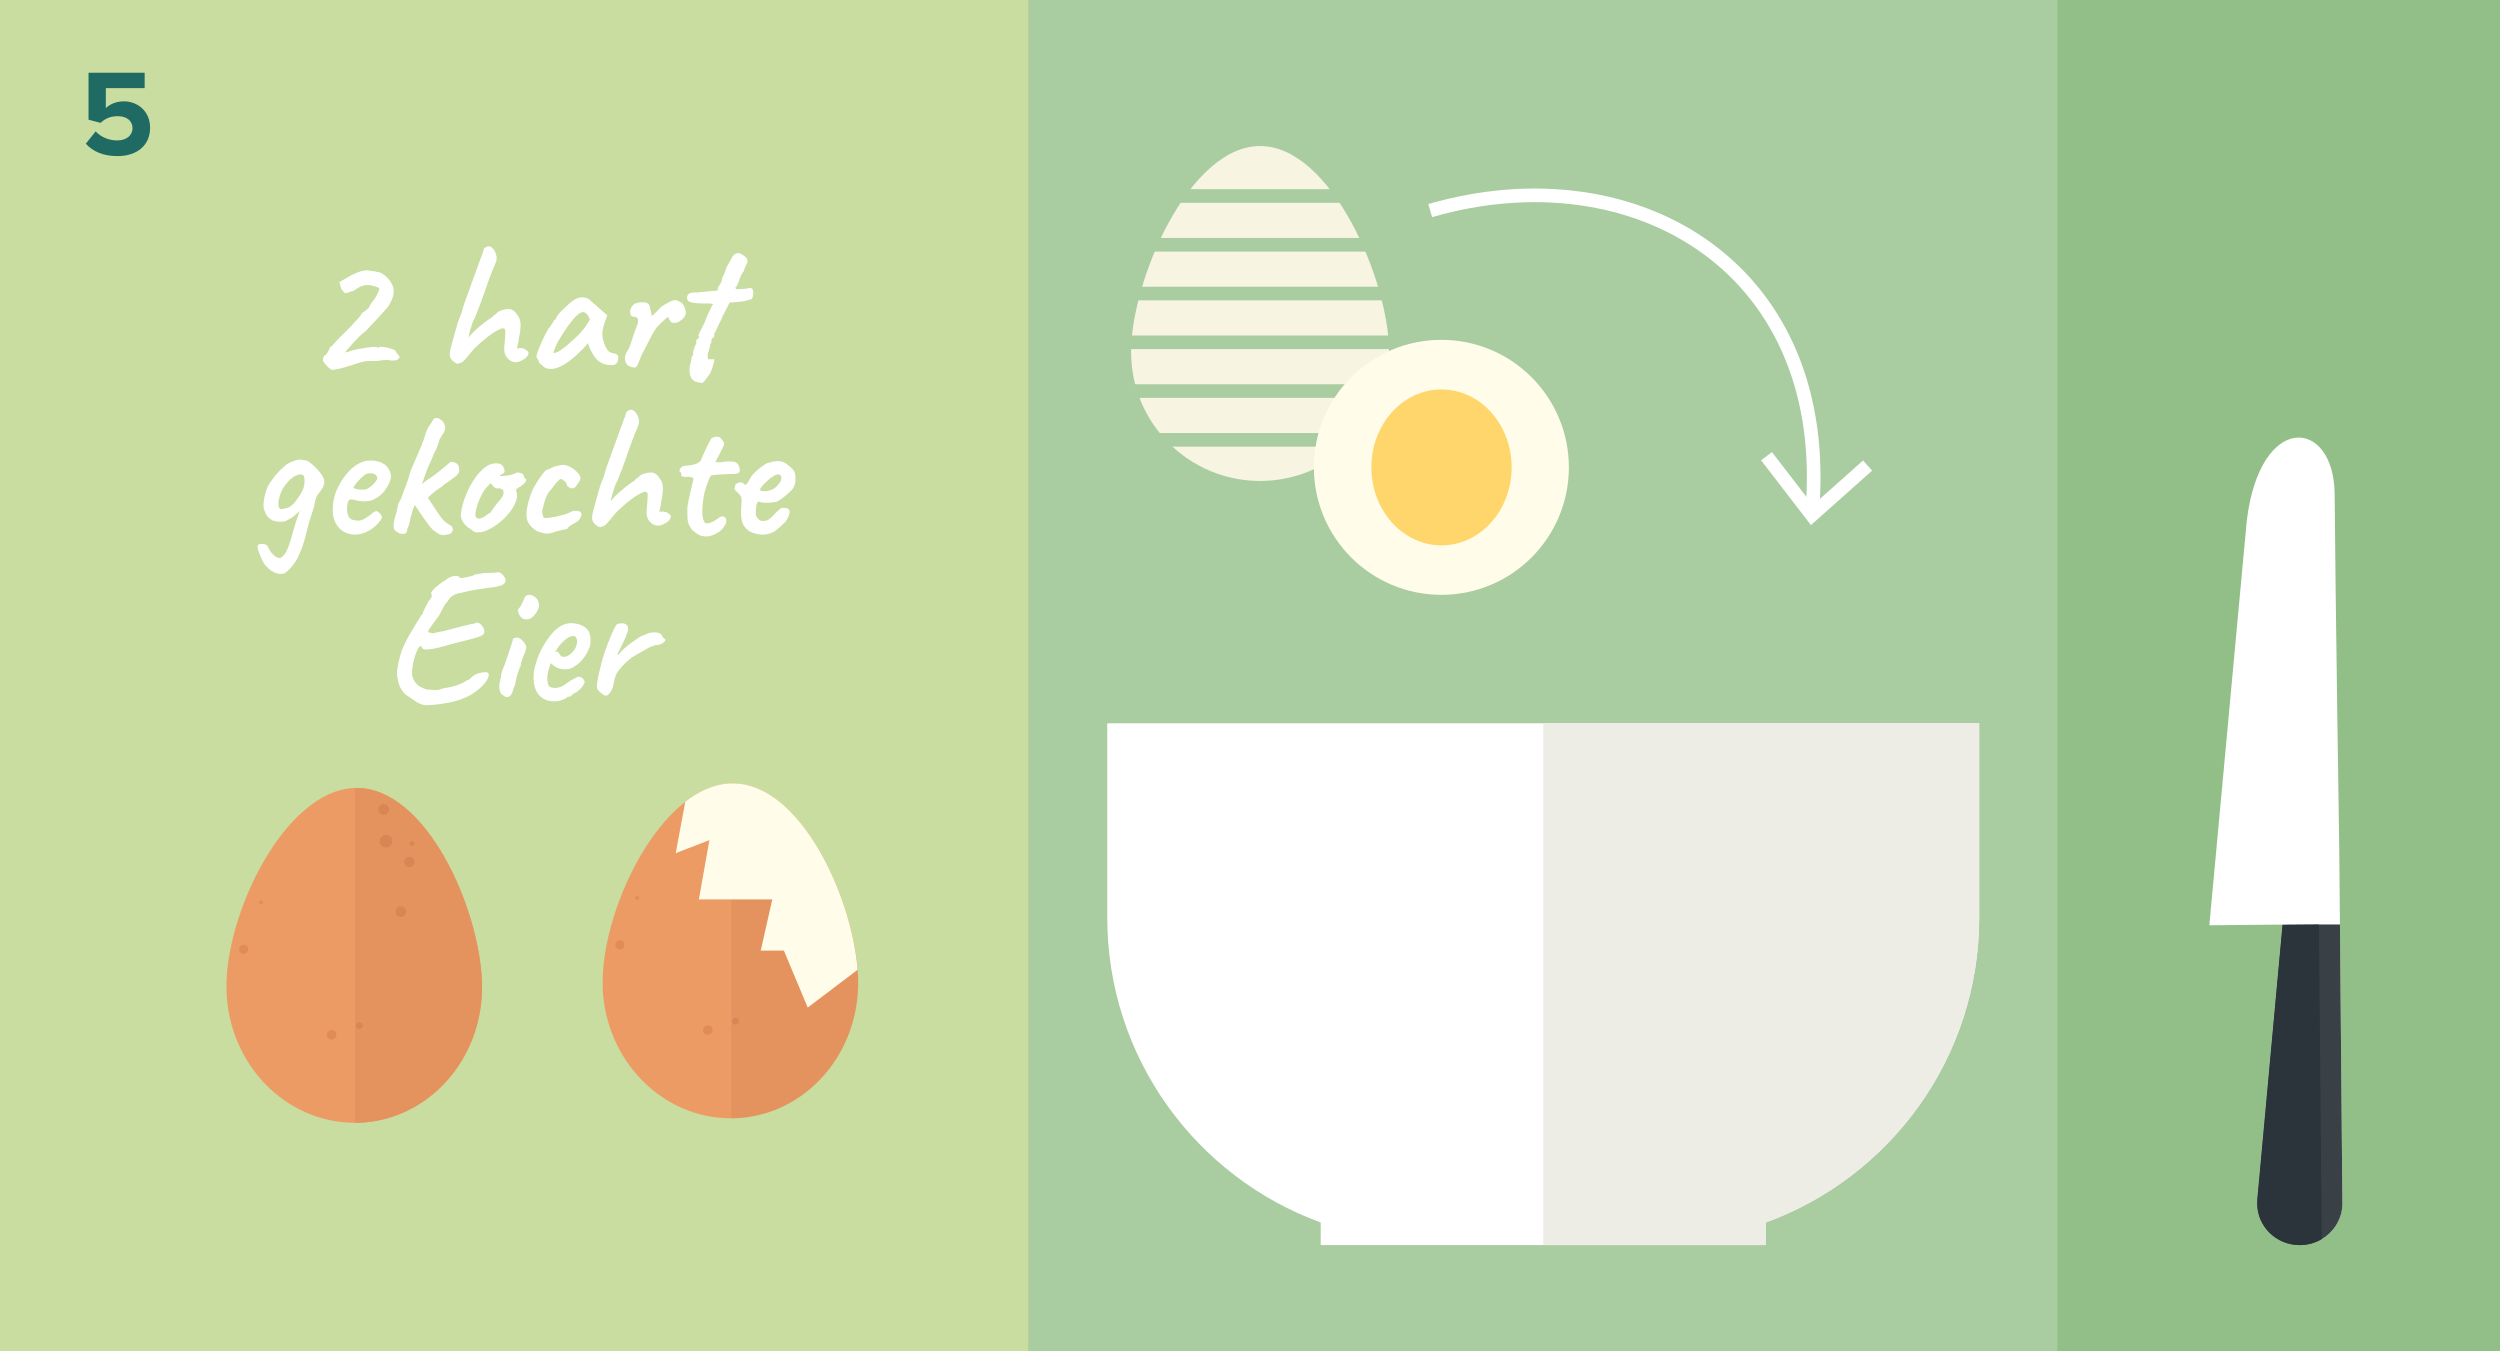
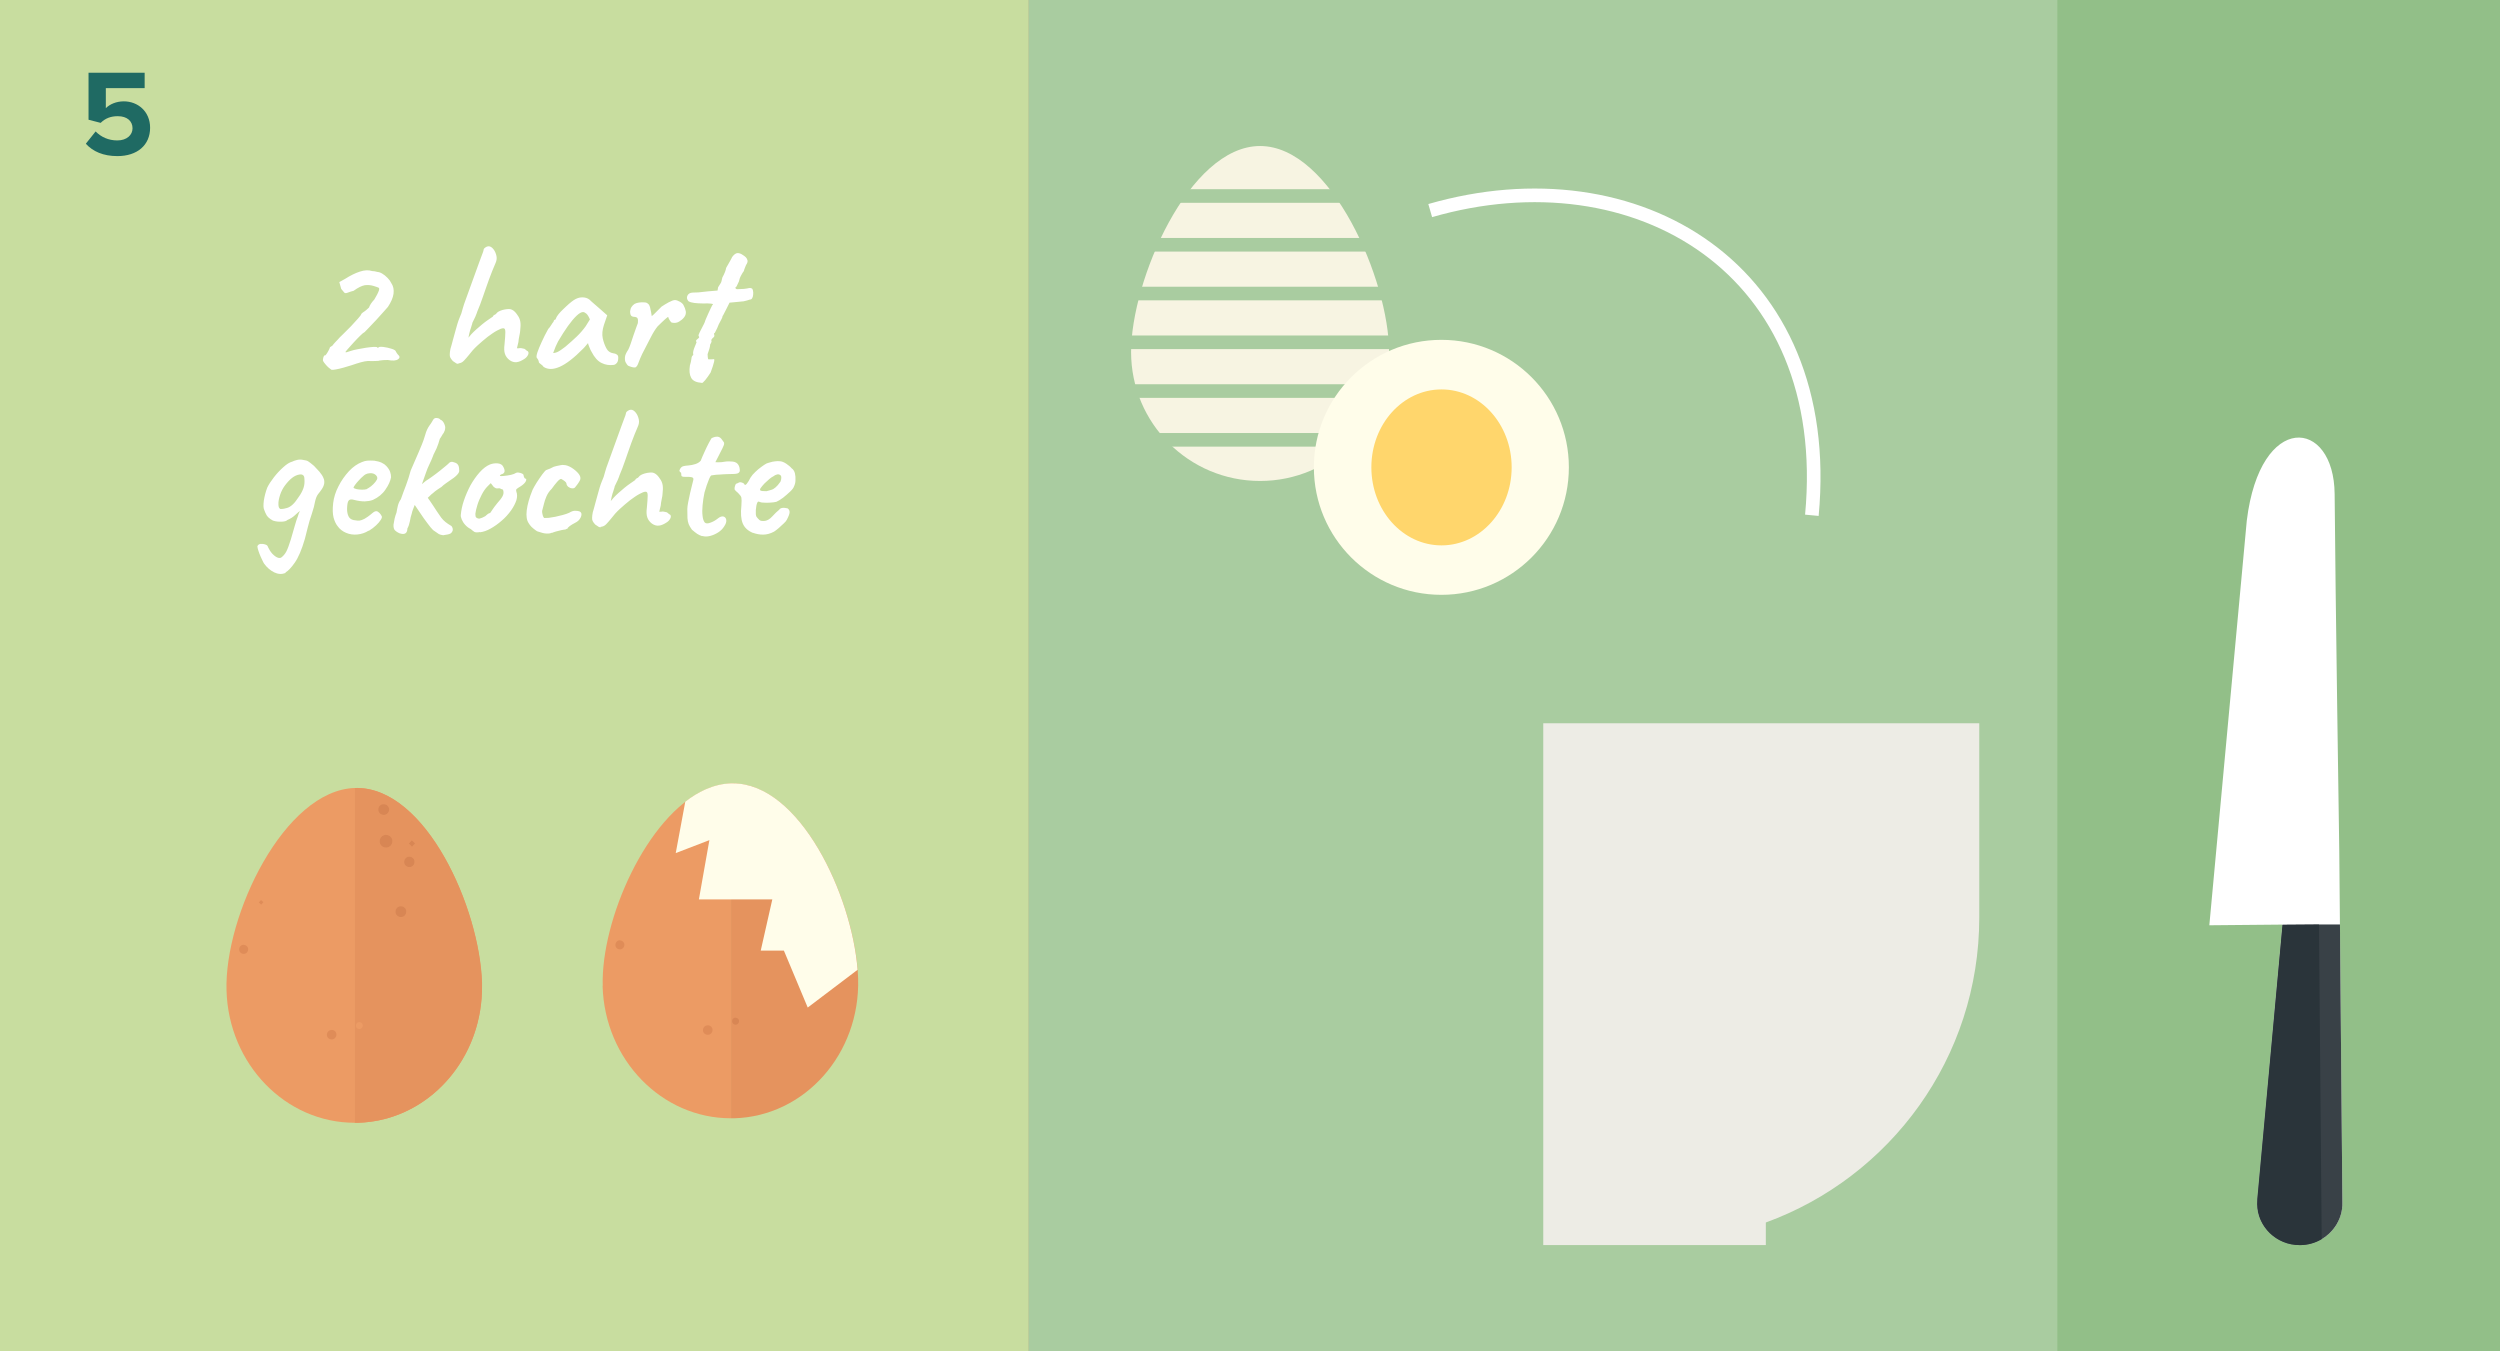
<svg xmlns="http://www.w3.org/2000/svg" id="Ebene_1" viewBox="0 0 183.54 99.21">
  <rect x="0" y="0" width="183.54" height="99.21" fill="#808080" stroke="none" />
  <defs>
    <style> .cls-1 { fill: #e5935e; } .cls-2 { fill: #ec9b64; } .cls-3 { fill: #fff; } .cls-4 { fill: #ffd66c; } .cls-5 { fill: #394147; } .cls-6 { fill: #2a343a; } .cls-7 { fill: #df8c58; } .cls-8 { fill: #edece5; } .cls-9 { fill: #d88654; } .cls-10 { stroke: #fff; } .cls-10, .cls-11 { fill: none; } .cls-12 { fill: #fffdea; } .cls-13 { fill: #1f6a63; } .cls-14 { fill: #92bf88; } .cls-15 { fill: #f7f4e2; } .cls-16 { fill: #c8dd9f; } .cls-11 { stroke: #a9cca0; stroke-miterlimit: 10; } .cls-17 { fill: #a9cca0; } </style>
  </defs>
  <rect class="cls-17" x="75.53" y="0" width="108.01" height="99.21" />
  <rect class="cls-16" x="0" y="0" width="75.53" height="99.21" />
  <rect class="cls-14" x="151.06" y="0" width="32.48" height="99.21" />
  <rect class="cls-14" x="151.06" y="0" width="32.48" height="99.21" />
  <path class="cls-13" d="M6.31,10.54l.71-.89c.41.42.96.66,1.59.66.71,0,1.12-.41,1.12-.89,0-.53-.4-.89-1.08-.89-.5,0-.9.14-1.26.49l-.89-.23v-3.45h4.12v1.13h-2.85v1.47c.29-.29.77-.5,1.32-.5,1.02,0,1.93.73,1.93,1.94,0,1.28-.95,2.08-2.4,2.08-1.04,0-1.8-.34-2.31-.9Z" />
  <path class="cls-3" d="M171.74,62.49l.23,25.84c.01,1.68-1.37,3.06-3.1,3.07-1.86.02-3.32-1.54-3.14-3.34l1.84-20.18c-1.57.01-5.37.05-5.37.05l2.75-29.71c.98-8.04,6.41-7.53,6.45-1.94.05,7.01.34,26.21.34,26.21" />
  <path class="cls-5" d="M165.73,88.06l1.85-20.17,2.68-.02h1.53s.18,20.46.18,20.46c.01,1.11-.6,2.09-1.5,2.63-.47.28-1.01.44-1.59.45-1.86.02-3.32-1.54-3.14-3.34" />
  <path class="cls-6" d="M167.58,67.9l2.67-.02.2,23.09c-.46.28-1.01.44-1.59.44-1.74.02-3.14-1.36-3.15-3.02,0-.11,0-.22.01-.32l1.85-20.17Z" />
  <path class="cls-3" d="M24.31,27.13s-.1-.07-.18-.14c-.08-.07-.17-.16-.24-.25-.08-.09-.13-.17-.16-.22-.03-.05-.03-.13,0-.25.03-.12.07-.18.11-.18.03.02.07-.01.13-.1.06-.08.11-.18.16-.27.05-.1.08-.16.08-.18,0-.04.04-.07.08-.09.04-.02.08-.05.12-.08.05-.07.11-.15.19-.23.08-.08.14-.15.19-.2.07-.09.21-.23.41-.42.2-.19.39-.38.57-.57.2-.21.37-.4.52-.57.15-.16.23-.28.24-.34.07-.07.12-.11.17-.14.05-.03.11-.07.19-.14.08-.07.15-.13.2-.18.02-.07.07-.17.14-.28.07-.11.16-.21.25-.31.07-.11.14-.24.21-.37.07-.14.11-.24.13-.3.03-.1.02-.17-.01-.19-.04-.02-.16-.07-.36-.13-.22-.07-.45-.09-.67-.06-.22.04-.49.17-.82.41-.13.03-.25.07-.36.11-.11.05-.2.07-.27.06-.04-.02-.08-.06-.13-.13-.05-.07-.1-.13-.15-.18l-.14-.5.43-.24c.38-.24.74-.42,1.08-.53.34-.11.63-.13.9-.04.1,0,.24.02.41.07.07,0,.18.03.32.11.14.08.27.19.4.32.13.13.22.26.28.39.15.22.2.48.16.78-.04.29-.18.61-.41.96-.05.06-.15.17-.31.35-.16.18-.34.38-.54.6-.2.22-.38.41-.55.58-.16.17-.27.28-.31.32-.07.03-.18.12-.33.27s-.32.32-.49.51c-.17.19-.32.35-.43.48-.12.14-.17.2-.15.2,0,.04.03.04.11.01.08-.03.17-.06.25-.08.14-.05.31-.09.52-.13.21-.04.41-.08.62-.11.21-.03.39-.05.55-.06.16,0,.25,0,.28.03.02.05.04.06.07.03.02-.07.14-.08.36-.06.22.03.42.07.6.13.1.03.18.06.24.1.06.04.09.07.09.11.05.08.1.16.15.22.15.12.16.24.02.34-.14.11-.39.13-.76.06-.24,0-.44.01-.6.04-.04.02-.12.03-.24.03s-.24,0-.35.01c-.17-.02-.34-.01-.5.02-.17.03-.37.09-.6.16-.08.03-.21.07-.39.13-.18.06-.37.11-.57.17-.21.06-.39.1-.55.13-.16.03-.27.04-.32.03ZM33.67,26.71c-.07,0-.14,0-.21-.06-.07-.05-.14-.09-.21-.14-.09-.1-.16-.19-.19-.26-.03-.07-.05-.15-.04-.25,0-.1.02-.23.05-.39.05-.15.1-.35.17-.61.07-.26.14-.52.22-.8.03-.12.07-.26.12-.42.05-.16.1-.31.16-.45.06-.14.1-.25.13-.32.07-.24.13-.47.2-.68.07-.21.16-.45.26-.72.1-.27.23-.62.38-1.05.21-.56.36-.98.46-1.27.1-.28.18-.49.23-.62.05-.13.09-.23.1-.3,0-.07.04-.14.13-.2.08-.06.16-.09.24-.09.13,0,.25.08.36.22.11.14.18.31.22.5.04.19,0,.37-.08.54-.15.34-.3.72-.46,1.15s-.3.86-.45,1.28c-.14.42-.29.8-.43,1.13,0,.04-.04.11-.08.22-.04.11-.08.2-.12.27-.04.07-.09.18-.15.31,0,.05-.03.12-.06.22-.03.1-.06.21-.1.31-.02.07-.04.15-.07.27s-.05.21-.06.29c.05-.07.12-.15.22-.26.1-.11.22-.22.35-.34.15-.13.29-.25.43-.37.14-.12.27-.21.38-.29.1-.07.24-.17.42-.29,0-.04.03-.07.06-.09.03-.02.06-.04.08-.05.03,0,.06-.03.09-.06.03-.03.06-.06.09-.1.06-.05.13-.09.23-.13.1-.04.21-.07.32-.09.12-.02.22-.03.31-.03.11,0,.22.04.32.11.1.07.21.19.31.35.1.13.17.29.2.47.03.18.02.4-.01.65,0,.07-.02.2-.06.38-.04.18-.06.33-.07.46l-.11.46h.14c.09-.03.23-.01.41.04.05.03.09.06.13.1.04.04.07.06.11.07.07.06.08.14.03.27-.06.12-.14.21-.24.28-.22.15-.42.24-.6.26-.18.02-.35-.03-.52-.15-.17-.13-.28-.28-.34-.46-.06-.18-.07-.41-.03-.7.04-.41.06-.71.06-.9,0-.19-.04-.28-.15-.28s-.26.06-.46.17c-.21.11-.43.27-.69.46-.25.2-.5.41-.75.64-.25.23-.46.47-.64.71-.11.14-.23.27-.35.4-.12.13-.26.19-.42.2ZM39.92,26.95c-.04-.07-.11-.14-.21-.21-.1-.07-.15-.12-.15-.15s-.01-.09-.04-.15c-.03-.07-.06-.12-.1-.15-.05-.06-.04-.19.03-.41.07-.21.18-.48.32-.78.14-.31.3-.63.48-.95.07-.07.15-.17.22-.29.07-.12.13-.2.17-.24,0-.04.01-.07.04-.11.03-.03.06-.05.1-.05l.08-.18s.06-.11.15-.22c.09-.11.21-.24.35-.37.14-.14.28-.26.42-.39.14-.12.26-.21.35-.27.2-.13.4-.2.61-.2.21,0,.39.05.54.17.03.03.09.08.17.16.09.08.19.17.3.26.11.09.21.18.31.27l.52.46-.24.7c-.12.37-.15.7-.09.98.06.28.15.52.26.73.05.1.12.19.22.26.1.07.22.11.35.13.07,0,.14.04.21.08.07.05.1.12.1.22,0,.18-.03.31-.1.39-.07.08-.14.14-.24.15-.31.04-.6,0-.88-.14-.28-.13-.53-.41-.75-.84-.04-.06-.09-.16-.15-.32-.06-.15-.1-.25-.1-.3-.04.05-.09.11-.17.2-.07.09-.14.16-.2.22-.66.67-1.23,1.11-1.71,1.32-.48.21-.87.21-1.19,0ZM40.6,25.92s.15,0,.31-.07c.16-.07.35-.21.59-.39.32-.27.6-.52.84-.75.24-.23.46-.48.66-.76l.31-.5c-.09-.21-.18-.36-.27-.43s-.16-.11-.24-.11c-.12,0-.28.09-.47.27-.19.18-.4.43-.63.75-.23.32-.47.7-.73,1.14-.11.2-.23.48-.36.85h0ZM46.65,26.98s-.08,0-.17-.01c-.08-.02-.17-.04-.24-.07-.08-.03-.13-.05-.15-.07-.04-.04-.08-.1-.14-.2-.06-.09-.08-.22-.07-.38,0-.16.09-.35.25-.59.05-.09.1-.23.17-.42.07-.19.13-.39.2-.6.07-.21.14-.4.2-.57.06-.17.1-.28.13-.35.02-.16.01-.27-.02-.34-.03-.07-.11-.11-.25-.12-.09,0-.17-.03-.22-.08-.05-.05-.08-.16-.08-.33.02-.13.05-.24.11-.32.05-.08.12-.15.22-.22.09-.05.2-.08.33-.1.13-.02.25-.02.38-.01.13,0,.22.04.27.1.07.04.11.12.15.24.03.13.06.25.08.38.02.13.04.23.05.29.09-.07.21-.18.34-.32.13-.14.26-.26.38-.38.15-.1.33-.21.53-.32.21-.11.35-.16.45-.16.1,0,.22.04.36.12.14.08.22.16.26.23.09.16.15.32.18.48.02.16-.02.3-.12.43-.09.12-.22.23-.37.32-.15.09-.32.12-.51.08-.06,0-.12-.07-.18-.17-.07-.11-.1-.19-.11-.24,0-.03-.05,0-.14.08-.09.08-.2.17-.32.29-.12.11-.22.21-.32.31-.16.2-.33.46-.5.8-.18.34-.39.74-.63,1.22-.11.23-.2.45-.27.64-.07.2-.14.31-.22.34ZM51.53,28.11c-.41-.03-.67-.15-.79-.38-.12-.22-.15-.52-.09-.9.06-.18.09-.34.11-.48.01-.14.05-.24.12-.27.03-.06.03-.1,0-.13,0-.12.04-.29.13-.5.02-.06.06-.16.13-.32-.05-.07-.05-.14,0-.18.05-.05.1-.09.15-.13.05-.04.05-.09,0-.15-.02-.04,0-.12.07-.26.07-.14.14-.28.22-.43.08-.15.14-.27.17-.35,0-.02.02-.08.07-.2.05-.11.1-.24.17-.39.07-.15.13-.28.19-.41.06-.12.1-.2.12-.24.09-.05.06-.08-.11-.1-.17-.02-.35-.02-.53-.01-.29,0-.52-.02-.69-.04-.17-.02-.32-.06-.43-.13-.11-.13-.14-.27-.07-.41.07-.14.19-.21.38-.22.12,0,.22-.01.29-.01s.16,0,.28-.02c.12-.01.3-.04.55-.06l.71-.06.04-.24c.07-.12.13-.21.17-.27.04-.06.07-.12.08-.18.02-.06.04-.15.06-.26.17-.31.26-.55.28-.71.11-.19.21-.36.29-.51s.14-.25.15-.29c.14-.19.27-.28.39-.29.12,0,.24.03.38.13.08.05.16.1.23.17.07.07.11.15.13.24.02.1-.02.21-.11.34-.02.04-.05.11-.08.2-.04.1-.07.18-.08.24-.06.07-.12.17-.2.32-.08.14-.13.29-.16.44-.07.16-.13.27-.16.34-.03.07-.07.1-.11.1.02.09.07.14.17.13.09,0,.25-.01.46-.02.18-.02.3-.04.37-.06.07-.02.15-.01.24.04.05.07.07.15.08.27,0,.11,0,.22-.03.32-.03.1-.07.17-.14.2-.05,0-.14.03-.29.08-.14.05-.32.08-.54.09l-.74.07-.24.48c-.07.12-.12.23-.17.33-.05.1-.08.16-.1.17,0,.06-.03.14-.09.25-.06.11-.12.23-.19.36-.06.16-.15.37-.29.63-.04,0-.06.03-.06.08.05.11.03.2-.04.25-.05.03-.1.09-.17.2.04.04.04.08.02.14-.02.06-.05.12-.09.18,0,.07-.02.18-.06.32-.04.14-.09.27-.13.39,0,.17.02.28.03.32,0,.05.03.07.07.06.05,0,.1,0,.17,0,.07,0,.12-.01.16-.01.13-.07.06.26-.21.98-.15.23-.28.42-.4.56-.12.14-.2.21-.24.21Z" />
  <path class="cls-3" d="M20.95,42.07c-.26.1-.53.09-.82-.05-.28-.14-.53-.35-.74-.64-.04-.06-.09-.15-.15-.29-.07-.14-.13-.28-.19-.43-.06-.15-.1-.29-.13-.4s-.03-.18,0-.2c.04-.07.11-.12.22-.13.11,0,.21,0,.32.04.11.03.17.08.19.13.03.07.06.14.11.22.04.08.09.16.14.22.05.07.1.12.13.15.13.13.25.21.36.25.11.04.19.03.26-.01.16-.12.28-.27.37-.44.09-.17.2-.46.33-.88.1-.35.2-.67.28-.97.08-.3.17-.56.25-.77.03-.11.06-.21.11-.29.04-.08.08-.14.12-.18h.08c-.21.13-.38.27-.52.41-.14.14-.34.27-.58.37-.06.07-.19.11-.41.12-.22.01-.43-.01-.64-.08-.13-.07-.23-.14-.31-.21-.07-.07-.14-.14-.18-.23-.05-.09-.1-.2-.15-.34-.07-.14-.07-.37-.03-.69.05-.32.13-.63.25-.95.11-.23.28-.49.49-.76.21-.27.44-.52.69-.74.24-.22.46-.36.66-.41.07-.04.19-.08.34-.12s.31-.04.48,0c.16.02.28.05.36.11.08.05.22.16.41.32.12.12.25.27.4.43.14.17.24.32.29.45.07.14.08.28.06.43-.03.15-.09.28-.18.41-.08.12-.17.24-.27.36-.09.12-.16.29-.21.5-.05.28-.13.6-.25.95-.12.35-.22.67-.29.97l-.22.87c-.23.79-.48,1.37-.74,1.74-.26.37-.48.6-.67.71ZM20.58,37.37c.19,0,.35-.03.5-.08.14-.04.28-.13.42-.26.14-.13.28-.32.44-.56.16-.22.27-.44.34-.64.07-.21.09-.42.07-.66,0-.15-.04-.25-.11-.29-.06-.05-.15-.06-.27-.04-.18.03-.35.11-.52.24-.17.13-.35.32-.53.56-.14.19-.26.41-.35.67-.09.28-.14.52-.13.71,0,.2.05.31.15.35ZM27.06,38.96c-.25.16-.53.25-.82.28-.29.03-.57-.01-.83-.12-.26-.11-.47-.27-.63-.5-.12-.15-.22-.36-.29-.62-.07-.27-.08-.62-.03-1.07.05-.4.17-.81.39-1.23.21-.42.47-.78.77-1.11.3-.32.62-.54.96-.67.14-.06.27-.09.39-.1.12-.01.29-.01.5,0,.21.03.4.08.55.15.15.07.26.15.34.24.14.15.23.29.28.43.05.14.07.27.07.4-.05.27-.18.57-.41.9-.22.33-.53.58-.92.76-.18.07-.38.1-.6.11-.22,0-.49-.03-.78-.11-.21-.06-.34-.04-.41.06-.07.09-.1.29-.11.6,0,.22.04.41.11.55.07.14.19.23.36.27.21.04.36.05.45.04s.22-.06.36-.13c.1-.07.18-.12.25-.16.06-.04.12-.09.17-.13.05-.05.11-.09.17-.14.06-.05.11-.08.15-.1.04-.02.09-.03.13-.03.08,0,.16.06.24.14.07.08.13.16.15.22.04.05.02.14-.06.27-.08.13-.2.27-.35.41-.15.14-.33.28-.53.4ZM26.93,35.9c.08-.04.19-.11.31-.2.12-.1.23-.2.32-.32.09-.11.14-.21.14-.28,0-.11-.07-.21-.2-.29-.13-.08-.31-.09-.53-.04-.08.02-.18.07-.29.17-.11.09-.22.2-.33.32-.11.12-.2.22-.27.32-.07.1-.12.17-.13.22.04.05.11.08.23.11.12.02.25.04.39.04s.26-.01.36-.04ZM29.32,39.15c-.13-.06-.24-.13-.32-.21-.08-.08-.12-.22-.11-.42.02-.14.05-.29.08-.44.04-.15.08-.31.14-.45.03-.17.06-.34.1-.5s.11-.33.22-.48c.12-.35.25-.69.38-1.03.13-.34.24-.7.34-1.07.14-.34.27-.63.39-.9.12-.26.26-.6.43-1.01.09-.21.17-.45.25-.72.07-.27.18-.5.33-.71.07-.08.11-.16.15-.22.03-.06.07-.12.1-.17.06-.1.15-.15.27-.13.13.01.21.05.26.12.12.04.21.14.28.29.07.16.09.28.07.35,0,.1-.04.21-.11.34-.04.04-.07.09-.11.16-.04.07-.09.16-.17.27-.04.12-.07.24-.11.36-.04.12-.08.23-.13.34-.05.1-.1.21-.15.31-.06.1-.09.19-.11.25-.08.21-.17.42-.27.62-.1.2-.18.41-.26.64-.07.21-.15.44-.24.68-.08.24-.19.46-.32.68-.07.09-.11.22-.12.38-.01.16-.04.31-.08.46-.07.17-.12.32-.18.46-.05.14-.08.23-.08.27-.07.21-.12.41-.15.61-.04.2-.1.38-.18.52,0,.2-.07.32-.17.37-.1.05-.24.04-.41-.02ZM32.56,39.3c-.15-.02-.26-.05-.34-.09-.07-.04-.21-.14-.42-.29-.11-.11-.26-.28-.43-.52-.18-.23-.35-.48-.53-.75-.18-.27-.33-.49-.46-.68l.7-.91c.12.15.22.29.29.42.07.13.14.22.18.27.21.32.39.57.51.77.13.2.24.35.33.48.09.12.2.23.31.32.11.09.26.19.43.29.03.02.06.06.08.12.03.06.04.13.03.2-.03.11-.09.19-.17.24-.09.05-.26.09-.51.12ZM30.44,36.75c-.06-.16-.06-.33,0-.52.05-.19.14-.31.26-.38.04-.07.08-.11.12-.13.04-.02.07-.05.08-.09.02-.04.07-.09.15-.15.08-.07.15-.13.22-.18.15-.09.32-.21.5-.34.19-.14.37-.27.54-.41.17-.14.32-.26.44-.36.12-.1.2-.17.22-.2.03-.04.08-.06.15-.08.07-.01.15,0,.24.04.11.03.2.08.26.17.06.08.09.21.09.38.03.1-.02.22-.15.36-.13.14-.3.27-.52.41-.07.05-.18.12-.3.21-.13.09-.24.18-.33.27-.07.04-.16.1-.29.19-.13.09-.24.17-.33.26-.07.05-.17.13-.27.24-.11.12-.22.2-.34.26-.3.28-.48.42-.55.42s-.13-.12-.17-.35ZM35.24,39.06c-.2.04-.33.03-.41-.01-.08-.05-.17-.12-.27-.21-.15-.07-.28-.17-.4-.3-.12-.13-.2-.26-.26-.4-.06-.14-.08-.25-.07-.34.03-.33.1-.68.23-1.06.13-.38.29-.75.48-1.11.2-.35.42-.67.67-.95.25-.28.5-.47.76-.58.19-.07.38-.1.58-.08.2.02.34.11.41.27.14.27.11.44-.1.52-.03,0-.06.01-.1.04-.04.02-.06.05-.06.09.04.02.14.02.31,0s.34-.04.51-.08c.17-.04.29-.09.34-.13.06-.03.1-.04.13-.04s.1,0,.21.03c.16.05.24.1.24.17,0,.04.01.09.04.15.03.07.06.1.1.1.07,0,.07.07.03.18-.05.11-.16.23-.35.36-.18.11-.29.18-.33.22-.04.03-.05.1-.02.2.07.18.07.39,0,.63-.08.24-.21.49-.4.76-.19.26-.41.51-.67.73-.26.23-.53.42-.81.58-.28.16-.55.25-.8.28ZM35.2,38.07s.1-.02.2-.06c.09-.04.17-.08.22-.11.04-.04.09-.08.15-.13.06-.05.11-.08.15-.09.04,0,.07-.02.09-.05.02-.03.07-.1.14-.21.07-.11.19-.27.36-.48.19-.21.32-.38.39-.52.07-.14.09-.28.04-.43,0-.04-.04-.06-.08-.07-.04,0-.1-.03-.16-.07-.09,0-.17,0-.22.01-.05,0-.13-.03-.23-.11l-.22-.28-.24.24c-.15.15-.29.35-.42.6-.13.25-.24.5-.32.76-.08.26-.13.47-.15.65,0,.14.01.23.07.28.06.05.13.07.22.08ZM40.54,39.1c-.12.06-.26.08-.42.07-.16,0-.37-.06-.64-.15-.02,0-.08-.03-.17-.1-.1-.07-.19-.15-.29-.24-.09-.1-.16-.18-.2-.26-.15-.21-.2-.53-.15-.95.05-.42.19-.92.43-1.51.07-.14.17-.32.3-.53.14-.21.27-.41.41-.6.14-.18.23-.29.29-.32.21-.07.39-.15.55-.24.05-.02.12-.04.22-.06.1-.02.2-.04.3-.06.1-.02.18-.02.22-.01.19,0,.38.08.58.2.2.13.37.27.5.43.13.16.17.31.13.43,0,.02-.02.07-.07.15-.05.08-.1.17-.16.24-.06.08-.11.14-.15.19-.05.06-.12.08-.22.07-.1,0-.2-.05-.28-.11-.08-.07-.13-.15-.14-.27-.02-.07-.14-.18-.38-.31-.07,0-.17.07-.3.22-.13.14-.25.31-.39.5-.17.17-.3.35-.39.56-.09.21-.15.39-.19.57-.04.17-.07.3-.1.39-.04.09-.04.21,0,.36.03.15.08.24.13.27.07,0,.17,0,.32-.01.15-.02.31-.05.49-.08.18-.04.36-.08.54-.13.18-.05.34-.1.47-.16.18-.11.33-.16.46-.15.13,0,.23.02.29.04.1.04.16.11.16.21,0,.1-.03.21-.11.33-.07.12-.19.22-.35.3-.15.07-.28.16-.4.24-.12.09-.17.16-.17.2-.04,0-.08.01-.12.04-.04.02-.08.03-.1.02-.02,0-.09.01-.22.04-.13.03-.26.06-.4.1-.14.04-.23.07-.27.1ZM44.12,38.71c-.07,0-.14,0-.21-.06-.07-.05-.14-.09-.21-.14-.09-.1-.16-.19-.19-.26-.03-.07-.05-.15-.04-.25,0-.1.02-.23.05-.39.05-.15.1-.35.17-.61.07-.26.14-.52.22-.8.03-.12.07-.26.12-.42.05-.16.1-.31.16-.45.06-.14.1-.25.13-.32.07-.24.13-.47.2-.68.07-.21.16-.45.26-.72.1-.27.23-.62.38-1.05.21-.56.36-.98.46-1.27.1-.28.18-.49.23-.62.05-.13.09-.23.1-.3,0-.07.04-.14.13-.2.08-.06.16-.09.24-.09.13,0,.25.08.36.22.11.14.18.31.22.5.04.19,0,.37-.08.54-.15.34-.3.72-.46,1.15s-.3.86-.45,1.28c-.14.42-.29.8-.43,1.13,0,.04-.04.11-.08.22-.04.11-.08.2-.12.27-.04.07-.09.18-.15.31,0,.05-.03.12-.06.22-.03.1-.06.21-.1.31-.02.07-.04.15-.07.27s-.05.21-.06.29c.05-.07.12-.15.22-.26.1-.11.22-.22.35-.34.15-.13.29-.25.43-.37.14-.12.27-.21.38-.29.1-.07.24-.17.42-.29,0-.04.03-.07.06-.09.03-.02.06-.04.08-.05.03,0,.06-.03.09-.06.03-.03.06-.06.09-.1.06-.05.13-.09.23-.13.1-.04.21-.07.32-.09.12-.02.22-.03.31-.03.11,0,.22.04.32.11.1.07.21.19.31.35.1.13.17.29.2.47.03.18.02.4-.01.65,0,.07-.02.2-.06.38-.04.18-.06.33-.07.46l-.11.46h.14c.09-.03.23-.01.41.04.05.03.09.06.13.1.04.04.07.06.11.07.07.06.08.14.03.27-.06.12-.14.21-.24.28-.22.15-.42.24-.6.26-.18.02-.35-.03-.52-.15-.17-.13-.28-.28-.34-.46-.06-.18-.07-.41-.03-.7.04-.41.06-.71.06-.9,0-.19-.04-.28-.15-.28s-.26.06-.46.17c-.21.11-.43.27-.69.46-.25.2-.5.41-.75.64-.25.23-.46.47-.64.71-.11.14-.23.27-.35.4-.12.13-.26.19-.42.2ZM51.54,39.36c-.13-.04-.25-.1-.36-.17-.11-.08-.24-.18-.38-.3-.11-.15-.19-.29-.24-.41-.05-.13-.08-.28-.09-.45,0-.17-.01-.39-.01-.66,0-.11.02-.27.06-.48.04-.21.09-.43.14-.67.05-.23.1-.44.15-.62.05-.18.08-.3.09-.36.03-.12-.02-.19-.14-.21-.12-.02-.25-.03-.4-.02-.14,0-.24,0-.29-.04-.04,0-.06-.08-.06-.21,0-.04-.01-.06-.04-.08-.03-.01-.06-.04-.08-.09-.02-.04,0-.1.06-.2.06-.09.14-.15.24-.17.08-.02.21-.04.37-.05.16-.01.33-.05.49-.1.16-.05.29-.13.39-.24.08-.21.18-.43.29-.67.11-.24.21-.46.31-.64.1-.19.17-.3.2-.35.16-.08.31-.12.44-.11.14.01.25.1.34.24.05.07.08.11.11.15.03.03.04.08.03.14,0,.06-.05.17-.12.32-.07.15-.18.37-.34.67-.05.09-.11.21-.18.35.04,0,.09.01.17.01s.17,0,.28-.01c.1-.02.22-.03.35-.05.13-.01.24-.01.34,0,.21,0,.37.05.48.16.1.11.16.25.17.44.02.1-.01.18-.09.24-.08.06-.24.08-.5.08-.08,0-.21,0-.37.01-.16,0-.33.02-.51.03-.18,0-.33.02-.46.04-.13.01-.19.03-.19.05-.03.02-.07.1-.13.23-.06.14-.12.3-.18.48-.06.19-.11.36-.16.52-.07.32-.11.63-.14.93-.03.3-.03.57,0,.79.02.22.08.38.16.48.08.08.22.09.42.01.2-.07.37-.17.52-.29.17-.14.31-.19.43-.16.12.03.19.12.21.25.02.14-.03.29-.15.47-.11.18-.26.33-.45.45-.19.12-.39.21-.6.26-.21.05-.39.05-.55,0ZM55.27,39.12c-.36-.15-.61-.38-.74-.69-.13-.31-.16-.75-.1-1.31.02-.29.02-.48,0-.58-.02-.1-.09-.19-.19-.29-.03-.04-.09-.1-.18-.17-.09-.08-.14-.14-.13-.19,0-.07,0-.14.04-.24.03-.09.06-.14.09-.14.06-.02.11-.04.18-.08.06-.03.11-.04.15-.02.04,0,.09.02.16.05.07.03.1.07.1.1.04.07.1.05.18-.05.08-.1.17-.24.26-.43.09-.15.21-.29.36-.43.14-.14.29-.26.44-.37.15-.11.28-.2.38-.25.05-.02.13-.05.25-.08.12-.04.25-.07.38-.08.14-.02.24-.02.32-.01.17,0,.33.07.5.18.16.11.3.22.4.34.12.08.2.21.24.37.04.16.05.33.04.51,0,.18-.05.33-.11.46-.03.09-.12.22-.28.37-.16.15-.33.3-.52.45-.19.14-.35.24-.49.3-.12.03-.27.05-.45.06-.18.01-.34.02-.49,0-.15,0-.25-.03-.31-.06-.07-.04-.12-.01-.16.08-.04.09-.08.26-.1.52,0,.13,0,.24,0,.32.01.08.03.14.05.18.07.09.14.17.22.24.08.07.22.08.41.06.18-.03.36-.14.54-.34.18-.2.35-.36.5-.48.04-.07.11-.11.22-.13.11-.02.24,0,.39.03.1.07.15.16.15.28,0,.12-.07.3-.2.55-.03.07-.1.16-.22.27-.12.12-.24.23-.38.35-.14.12-.25.2-.34.26-.28.15-.55.22-.81.22-.26,0-.5-.05-.73-.13ZM56.23,36.07c.16-.04.29-.07.4-.11.11-.03.21-.09.31-.18.1-.08.22-.22.36-.42.04-.1.06-.2.06-.28s-.01-.14-.04-.17c-.07-.07-.16-.1-.26-.08-.1.02-.2.07-.3.15-.07.03-.16.09-.28.19-.12.1-.24.21-.35.32-.11.12-.2.22-.27.32-.07.09-.08.15-.04.17-.02.04.04.06.16.07.13,0,.21.01.26.01Z" />
-   <path class="cls-3" d="M31.34,51.79c-.29-.02-.57-.12-.83-.3-.27-.18-.52-.36-.76-.52-.16-.16-.28-.33-.37-.51-.09-.18-.16-.42-.2-.72-.04-.18-.04-.41,0-.69.04-.28.1-.56.18-.85.08-.29.16-.52.24-.69.11-.26.25-.54.43-.85.17-.3.35-.59.52-.87.17-.28.31-.5.41-.66.07-.07.09-.1.08-.11,0-.05.05-.17.15-.36.1-.19.18-.36.26-.51.14-.15.22-.27.24-.36.02-.09,0-.17-.04-.22-.02-.04.02-.11.11-.22.09-.11.23-.24.4-.38.17-.14.37-.28.58-.4.22-.18.44-.27.65-.29.21-.01.33.03.37.13,0,.03.05.04.16.02.11-.01.23-.04.38-.07.14-.03.27-.06.39-.08.05-.06.16-.1.33-.13.17-.03.38-.06.61-.09.12,0,.25.01.39,0,.14,0,.31-.02.52-.04.07-.02.15.01.27.09.11.08.21.2.28.37.07.17.02.31-.13.41-.15.11-.42.18-.81.23-.28.04-.51.07-.68.09-.17.02-.35.05-.54.08-.19.03-.44.09-.77.16-.23.05-.43.09-.58.13-.15.04-.29.11-.41.2-.12.09-.24.25-.38.46-.07.05-.15.17-.25.36-.1.2-.21.39-.31.59-.26.36-.47.65-.62.85-.15.21-.21.33-.17.38.24.06.38.08.42.08.09-.05.21-.08.34-.1.14-.02.24-.04.33-.06.58-.15,1.01-.26,1.31-.34.29-.07.51-.13.64-.16.14-.03.25-.05.34-.06.13-.1.26-.1.4,0,.14.1.23.22.29.37.07.16.07.28,0,.38-.06.09-.2.18-.41.24-.21.07-.51.15-.9.25-.39.09-.89.22-1.5.39-.51.15-.94.24-1.27.27-.33.03-.49-.05-.47-.24-.07-.04-.14,0-.22.11-.08.11-.15.27-.22.46-.07.2-.13.41-.18.63-.05.22-.08.43-.09.63,0,.2,0,.35.04.45.07.21.19.39.34.54.15.14.38.26.7.36.19,0,.37.02.55.04.18.02.38-.02.6-.11.55-.09.95-.19,1.2-.29.25-.1.39-.17.44-.21.07-.04.12-.07.15-.1.02-.03.06-.04.11-.04-.03.05-.02.05.03,0,.05-.04.12-.11.22-.2.17-.14.35-.24.53-.29.19-.05.35-.07.48-.07.13,0,.2.03.21.08.06.09.03.23-.06.42-.1.19-.26.39-.48.6-.22.21-.48.41-.79.59-.49.26-1.03.45-1.61.55-.58.11-1.1.17-1.55.18ZM36.85,51c-.07-.07-.13-.18-.16-.31-.03-.14-.04-.27-.03-.41,0-.14.03-.24.07-.32,0-.07.01-.13.03-.18.02-.04.03-.08.02-.12,0-.04,0-.1.03-.2.03-.09.06-.18.08-.27.07-.15.14-.34.22-.57.08-.23.16-.46.24-.69.08-.23.14-.44.2-.61.05-.17.08-.28.09-.32,0-.11.07-.17.22-.18.11-.04.23,0,.36.09s.24.22.33.37c.07.07.1.18.08.31-.02.13-.08.31-.18.53-.04.07-.08.19-.13.36-.05.16-.09.3-.1.41-.04.07-.08.18-.13.32-.05.14-.1.26-.13.39-.02.05-.04.13-.06.24-.02.11-.04.23-.07.35-.03.12-.07.22-.11.29-.08.38-.21.61-.37.67-.16.07-.32,0-.48-.17ZM38.31,45.36c-.08-.07-.15-.15-.2-.24-.05-.1-.07-.19-.08-.27,0-.08,0-.13.02-.14.08-.07.17-.19.25-.36.08-.16.15-.31.2-.44,0-.03.03-.07.06-.11.03-.05.07-.07.11-.08.11-.07.25-.07.42,0,.17.07.3.19.39.34.08.18.11.35.08.51-.03.16-.13.35-.3.55-.14.19-.3.3-.48.34-.18.04-.34.01-.47-.09ZM40.7,51.49c-.48,0-.85-.15-1.12-.46-.27-.3-.41-.74-.41-1.31,0-.34.07-.7.2-1.1.12-.4.28-.78.49-1.15.21-.37.43-.7.68-.98.25-.28.5-.48.75-.59.09-.05.19-.08.3-.11.11-.02.21-.04.31-.04.11,0,.23,0,.36.03.13.02.25.05.36.1.2.07.36.17.5.33.14.15.21.38.23.68,0,.12,0,.23,0,.33,0,.1-.04.21-.08.33-.12.32-.29.61-.52.88-.22.27-.48.46-.76.6-.07.04-.15.07-.23.08-.08.02-.16.03-.25.03-.2,0-.37-.03-.53-.09-.16-.06-.3-.15-.42-.26l-.11-.1-.06.13c-.07.21-.13.39-.16.54-.03.15-.05.28-.05.37,0,.11,0,.22.02.34s.04.21.09.28c.04.05.09.08.16.11.07.03.15.04.25.04.07,0,.13,0,.18,0,.06,0,.11-.02.15-.04.17-.04.3-.1.41-.18.1-.08.21-.16.32-.22l.06-.03v-.03c.14-.07.24-.13.31-.16.07-.03.11-.06.13-.08.04-.02.08-.04.13-.06.11-.03.23,0,.35.08.12.08.18.19.18.31,0,.05-.04.13-.12.24-.08.12-.17.23-.28.33-.11.1-.21.18-.32.22-.02,0-.05.02-.08.04-.04.02-.07.04-.1.06h.01c-.08.11-.17.17-.25.17h-.11c-.04.07-.16.14-.36.22-.21.08-.41.12-.6.12ZM41.4,48.22c.11,0,.21-.03.3-.08.09-.05.17-.11.24-.18.21-.19.35-.4.4-.65.05-.25.03-.43-.08-.55-.03-.03-.06-.05-.09-.06-.03,0-.08,0-.15,0-.1,0-.22.06-.35.14-.13.08-.26.19-.39.32-.13.13-.24.27-.34.41l-.18.29s.07-.02.1-.02c.03,0,.05,0,.06,0,.06.03.1.07.13.13.03.06.07.12.11.17.05.05.12.08.22.08ZM44.14,50.89c-.08-.07-.16-.14-.24-.23-.07-.09-.1-.23-.07-.41.03-.26.07-.49.11-.69.05-.2.1-.43.17-.69.02-.11.07-.3.15-.57.08-.27.18-.56.3-.88.12-.32.24-.62.36-.9.12-.28.23-.5.32-.64.09-.08.23-.12.4-.12.17,0,.3.04.37.12.1.08.13.23.08.44-.05.21-.18.53-.4.97-.07.16-.14.3-.21.43-.07.13-.11.22-.12.28-.01.06,0,.08.06.06.06-.1.16-.22.31-.36.15-.14.31-.27.48-.4.17-.13.33-.25.48-.35.15-.1.25-.17.31-.2.07-.05.16-.09.26-.12.1-.03.17-.06.2-.08.21-.1.45-.14.69-.12.25.02.4.11.46.24,0,.07.07.15.17.22.04,0,.06.03.07.08,0,.07-.06.14-.18.23-.12.09-.25.14-.4.15-.12,0-.23.03-.32.07-.09.04-.21.08-.34.14-.35.21-.68.39-.98.56-.3.17-.6.42-.9.74-.07.07-.13.15-.2.23-.07.08-.14.18-.22.3-.05.05-.09.15-.14.31-.05.16-.09.31-.12.46-.03.14-.05.23-.05.26-.06.18-.12.31-.18.39-.11.15-.22.24-.31.26-.1.02-.22-.04-.37-.19Z" />
  <path class="cls-2" d="M16.63,72.71c.15,5.43,4.35,9.73,9.43,9.72v-24.58c-5.18.15-9.59,9.35-9.43,14.86" />
  <path class="cls-2" d="M35.38,72.17c-.16-5.51-4.15-14.47-9.33-14.32v24.58h.24c5.18-.15,9.25-4.74,9.09-10.26" />
  <path class="cls-7" d="M17.89,69.36h-.01c-.18,0-.33.16-.32.35,0,.18.15.32.33.32,0,0,0,0,.01,0,.18,0,.32-.16.32-.34,0-.18-.16-.32-.33-.32" />
  <rect class="cls-7" x="19.05" y="66.13" width=".24" height=".24" transform="translate(-42.54 35.45) rotate(-47.34)" />
  <path class="cls-7" d="M24.34,75.62h-.01c-.19,0-.34.17-.33.36,0,.19.16.33.35.33h.01c.19,0,.34-.17.34-.36,0-.19-.16-.34-.35-.34" />
  <path class="cls-1" d="M26.18,57.85s-.08,0-.13,0v24.58h.24c.53-.02,1.04-.08,1.54-.18,4.34-.9,7.58-4.98,7.56-9.82,0-.09,0-.17,0-.26-.16-5.47-4.08-14.32-9.2-14.32M28.17,59.84c-.21,0-.39-.17-.39-.38-.01-.22.16-.4.38-.41,0,0,.01,0,.02,0,.21,0,.39.17.39.38.01.22-.16.4-.38.41h-.02M28.34,62.23c-.25,0-.46-.2-.47-.45-.01-.26.19-.48.45-.49h.02c.25,0,.46.2.47.45.01.26-.19.48-.45.49h-.02M30.25,62.15l-.24-.23.22-.25.24.23-.23.25ZM30.06,63.66c-.21,0-.38-.16-.38-.37-.01-.21.15-.39.37-.4h.01c.21,0,.38.16.39.37,0,.21-.16.39-.37.4,0,0-.01,0-.01,0M29.43,67.34c-.21,0-.39-.17-.4-.38,0-.22.16-.41.38-.42h.02c.21,0,.39.17.4.38,0,.22-.16.41-.38.42,0,0-.01,0-.02,0M26.38,75.55c-.14,0-.25-.11-.25-.25,0-.14.1-.26.24-.26h.01c.14,0,.25.11.26.24,0,.14-.11.26-.25.27,0,0,0,0-.01,0" />
  <path class="cls-9" d="M28.34,61.29h-.02c-.26.01-.46.23-.45.49,0,.25.22.45.47.45h.02c.26-.01.46-.23.45-.49,0-.25-.22-.45-.47-.45" />
  <path class="cls-9" d="M30.06,62.89h-.02c-.21,0-.38.19-.37.4,0,.21.18.37.38.37,0,0,0,0,.02,0,.21,0,.38-.19.37-.4,0-.21-.18-.37-.39-.37" />
  <polygon class="cls-9" points="30.01 61.93 30.25 62.16 30.48 61.91 30.23 61.68 30.01 61.93" />
  <path class="cls-9" d="M28.17,59.04s-.01,0-.02,0c-.22,0-.39.19-.38.41,0,.21.18.38.4.38h.02c.22,0,.39-.19.38-.41,0-.21-.18-.38-.39-.38" />
  <path class="cls-9" d="M29.43,66.53h-.02c-.22.01-.39.2-.38.42,0,.21.19.38.4.38,0,0,.01,0,.02,0,.22,0,.39-.2.38-.42,0-.21-.19-.38-.4-.38" />
-   <path class="cls-9" d="M26.38,75.04h-.01c-.14,0-.25.12-.24.27,0,.14.12.25.25.25,0,0,0,0,.01,0,.14,0,.25-.12.25-.27,0-.14-.12-.24-.25-.24" />
-   <path class="cls-3" d="M81.29,53.1v14.26c0,10.29,6.53,19.06,15.67,22.39v1.66h32.67v-1.66c9.14-3.33,15.67-12.09,15.67-22.39v-14.26h-64.02Z" />
  <path class="cls-8" d="M145.31,67.36v-14.26h-32.01v38.31h16.34v-1.66c9.14-3.33,15.67-12.09,15.67-22.39" />
  <path class="cls-15" d="M101.98,25.84c0,5.23-4.24,9.47-9.47,9.47s-9.47-4.24-9.47-9.47,4.24-15.12,9.47-15.12,9.47,9.89,9.47,15.12" />
  <line class="cls-11" x1="102.53" y1="32.29" x2="82.13" y2="32.29" />
  <line class="cls-11" x1="102.53" y1="14.39" x2="82.13" y2="14.39" />
  <line class="cls-11" x1="102.53" y1="25.13" x2="82.13" y2="25.13" />
  <line class="cls-11" x1="102.53" y1="21.55" x2="82.13" y2="21.55" />
  <line class="cls-11" x1="102.53" y1="28.71" x2="82.13" y2="28.71" />
  <line class="cls-11" x1="102.53" y1="17.97" x2="82.13" y2="17.97" />
  <path class="cls-12" d="M115.18,34.31c0,5.17-4.19,9.36-9.36,9.36s-9.36-4.19-9.36-9.36,4.19-9.36,9.36-9.36,9.36,4.19,9.36,9.36" />
  <path class="cls-4" d="M110.98,34.31c0,3.16-2.31,5.73-5.15,5.73s-5.15-2.56-5.15-5.73,2.31-5.72,5.15-5.72,5.15,2.56,5.15,5.72" />
  <path class="cls-2" d="M44.24,72.38c.15,5.43,4.35,9.73,9.43,9.72v-24.58c-.65.02-1.28.18-1.89.45-4.31,1.93-7.67,9.58-7.53,14.41" />
  <path class="cls-1" d="M63,71.84c-.16-5.51-4.15-14.47-9.33-14.32v24.58h.24c5.18-.15,9.25-4.74,9.09-10.26" />
  <path class="cls-7" d="M45.51,69.03h-.01c-.18,0-.32.16-.32.35,0,.18.15.32.33.32,0,0,0,0,.01,0,.18,0,.32-.16.32-.34,0-.18-.16-.32-.33-.32" />
-   <rect class="cls-7" x="46.66" y="65.8" width=".24" height=".24" transform="translate(-33.37 55.43) rotate(-47.18)" />
  <path class="cls-7" d="M51.95,75.28h-.01c-.19,0-.34.17-.33.36,0,.19.16.33.35.33h.02c.19,0,.34-.17.33-.36,0-.19-.16-.34-.35-.34" />
  <path class="cls-9" d="M54,74.71h-.01c-.14,0-.25.12-.24.27,0,.14.12.25.25.25,0,0,0,0,.01,0,.14,0,.25-.12.25-.27,0-.14-.12-.24-.25-.24" />
  <path class="cls-12" d="M62.96,71.2c-.42-5.49-4.24-13.69-9.16-13.69-.04,0-.08,0-.13,0h0c-.65.02-1.28.18-1.89.45-.51.23-1,.53-1.47.9l-.7,3.77,2.47-.95-.77,4.35h5.39l-.85,3.76h1.7l1.75,4.18,3.67-2.78Z" />
  <path class="cls-10" d="M105,15.46c15.12-4.37,29.72,4.27,28.02,22.37" />
-   <polyline class="cls-10" points="129.69 33.49 133.02 37.82 137.11 34.18" />
</svg>